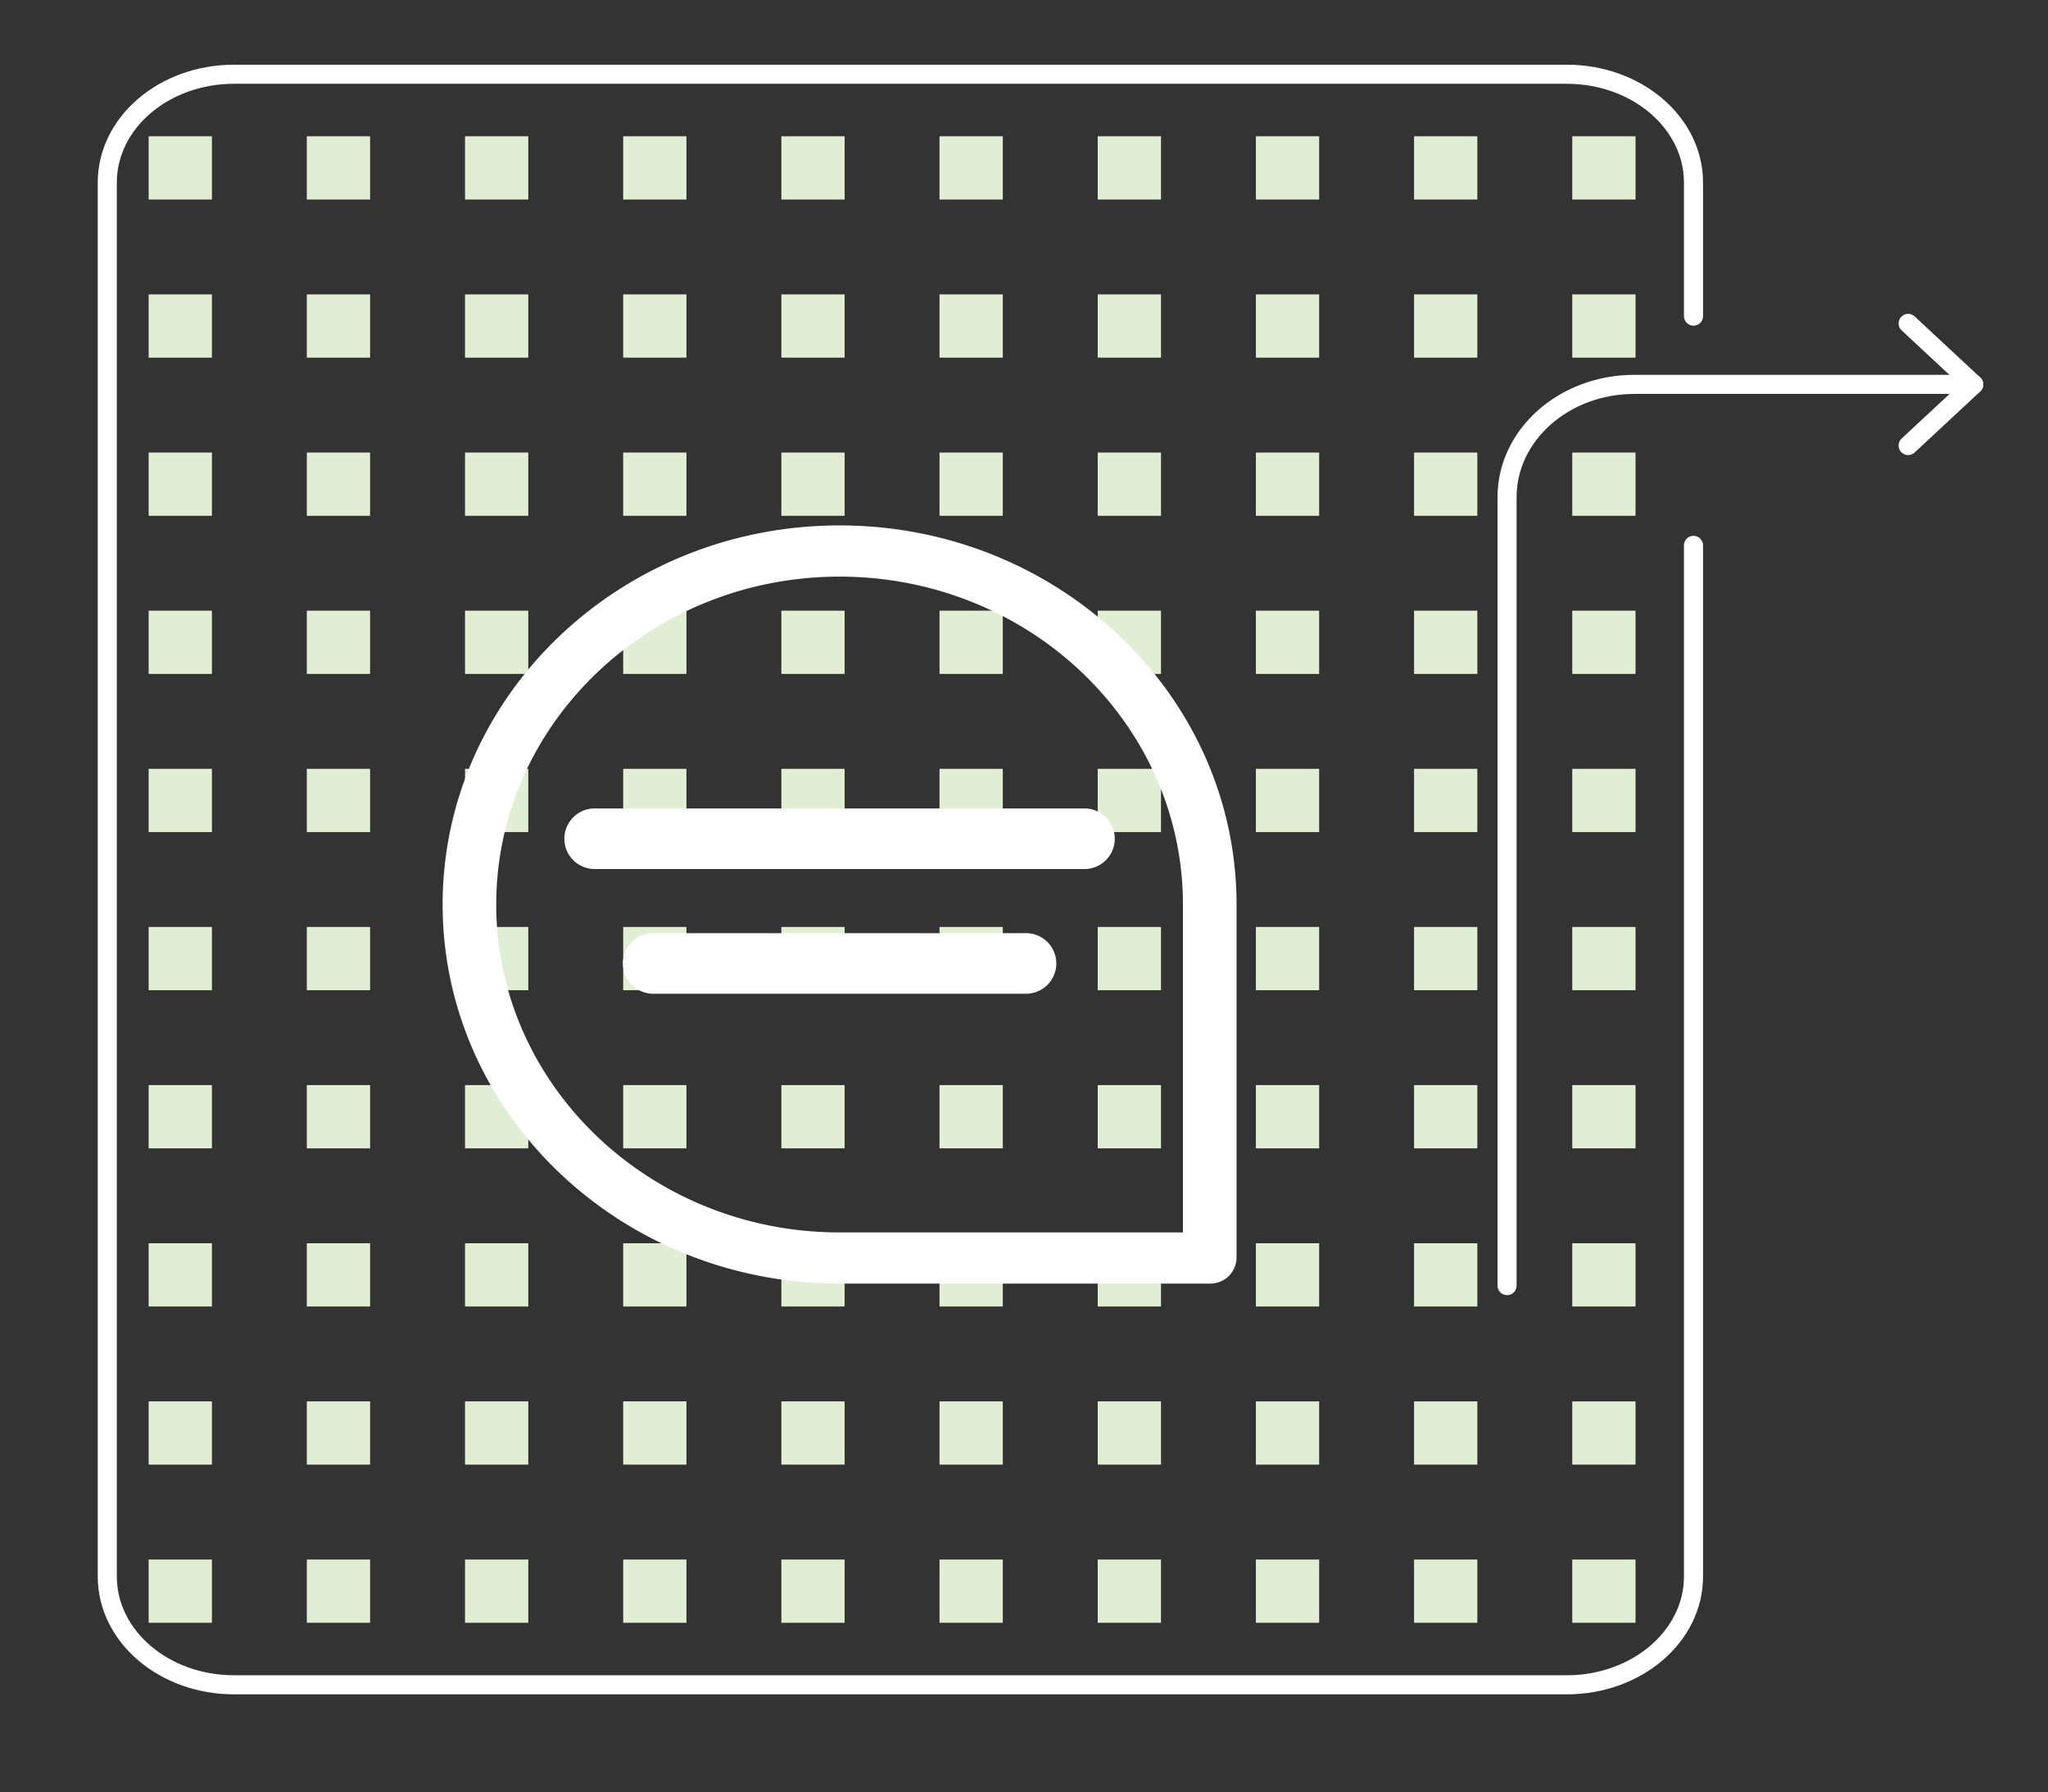
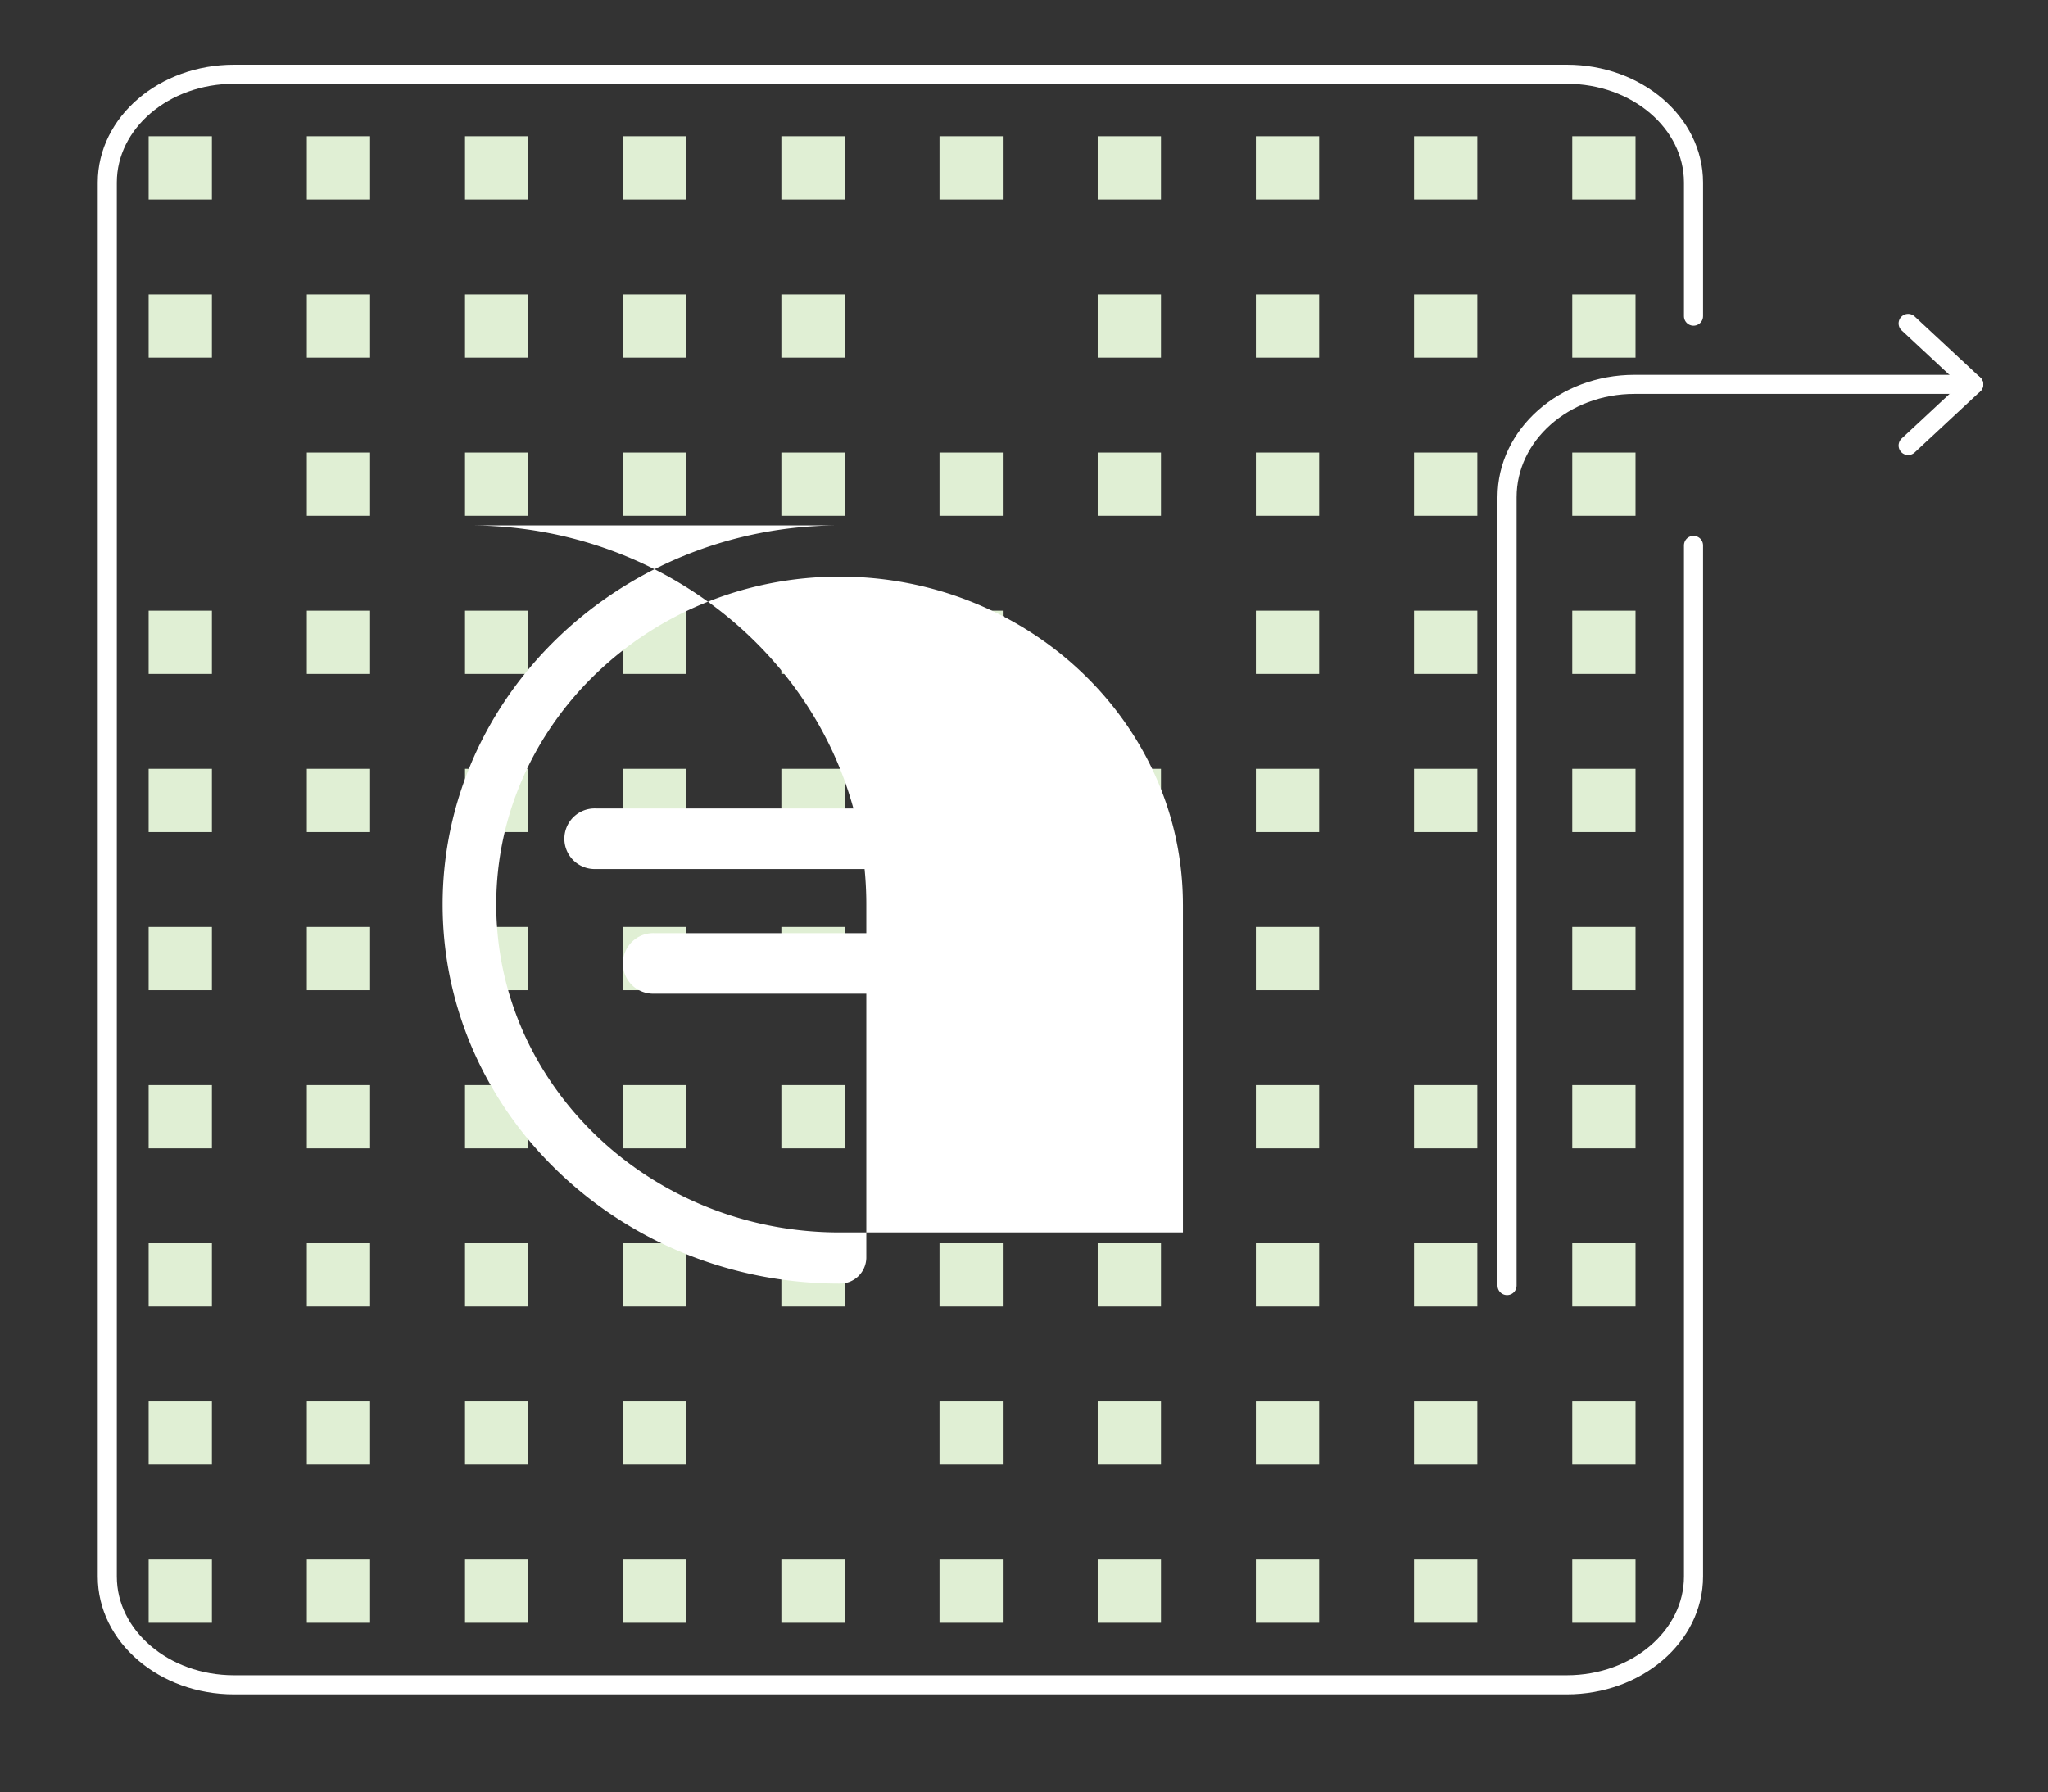
<svg xmlns="http://www.w3.org/2000/svg" width="107.311" height="93.922" viewBox="0 0 107.311 93.922">
  <rect x="0" y="0" width="107.311" height="93.922" fill="#333333" stroke="none" />
  <defs>
    <clipPath id="clip-path">
      <rect id="Rectangle_66083" data-name="Rectangle 66083" width="107.311" height="93.922" fill="none" />
    </clipPath>
  </defs>
  <g id="Group_149515" data-name="Group 149515" transform="translate(-2186.689 3441.141)">
    <g id="Group_149505" data-name="Group 149505" transform="translate(2189.689 -3439.141)">
      <rect id="Rectangle_65983" data-name="Rectangle 65983" width="3.315" height="3.315" transform="translate(21.366 5.142)" fill="#e0efd4" />
      <rect id="Rectangle_65984" data-name="Rectangle 65984" width="3.315" height="3.315" transform="translate(21.366 13.429)" fill="#e0efd4" />
      <rect id="Rectangle_65985" data-name="Rectangle 65985" width="3.315" height="3.315" transform="translate(21.366 21.718)" fill="#e0efd4" />
      <rect id="Rectangle_65986" data-name="Rectangle 65986" width="3.315" height="3.315" transform="translate(21.366 30.005)" fill="#e0efd4" />
      <rect id="Rectangle_65987" data-name="Rectangle 65987" width="3.315" height="3.315" transform="translate(21.366 38.294)" fill="#e0efd4" />
      <rect id="Rectangle_65988" data-name="Rectangle 65988" width="3.315" height="3.315" transform="translate(21.366 46.582)" fill="#e0efd4" />
      <rect id="Rectangle_65989" data-name="Rectangle 65989" width="3.315" height="3.315" transform="translate(21.366 54.87)" fill="#e0efd4" />
      <rect id="Rectangle_65990" data-name="Rectangle 65990" width="3.315" height="3.315" transform="translate(21.366 63.159)" fill="#e0efd4" />
      <rect id="Rectangle_65991" data-name="Rectangle 65991" width="3.315" height="3.315" transform="translate(21.366 71.446)" fill="#e0efd4" />
      <rect id="Rectangle_65992" data-name="Rectangle 65992" width="3.315" height="3.315" transform="translate(21.366 79.735)" fill="#e0efd4" />
      <rect id="Rectangle_65993" data-name="Rectangle 65993" width="3.315" height="3.315" transform="translate(13.077 5.142)" fill="#e0efd4" />
      <rect id="Rectangle_65994" data-name="Rectangle 65994" width="3.315" height="3.315" transform="translate(13.077 13.429)" fill="#e0efd4" />
      <rect id="Rectangle_65995" data-name="Rectangle 65995" width="3.315" height="3.315" transform="translate(13.077 21.718)" fill="#e0efd4" />
      <rect id="Rectangle_65996" data-name="Rectangle 65996" width="3.315" height="3.315" transform="translate(13.077 30.005)" fill="#e0efd4" />
      <rect id="Rectangle_65997" data-name="Rectangle 65997" width="3.315" height="3.315" transform="translate(13.077 38.294)" fill="#e0efd4" />
      <rect id="Rectangle_65998" data-name="Rectangle 65998" width="3.315" height="3.315" transform="translate(13.077 46.582)" fill="#e0efd4" />
      <rect id="Rectangle_65999" data-name="Rectangle 65999" width="3.315" height="3.315" transform="translate(13.077 54.87)" fill="#e0efd4" />
      <rect id="Rectangle_66000" data-name="Rectangle 66000" width="3.315" height="3.315" transform="translate(13.077 63.159)" fill="#e0efd4" />
      <rect id="Rectangle_66001" data-name="Rectangle 66001" width="3.315" height="3.315" transform="translate(13.077 71.446)" fill="#e0efd4" />
      <rect id="Rectangle_66002" data-name="Rectangle 66002" width="3.315" height="3.315" transform="translate(13.077 79.735)" fill="#e0efd4" />
      <rect id="Rectangle_66003" data-name="Rectangle 66003" width="3.315" height="3.315" transform="translate(4.789 5.142)" fill="#e0efd4" />
      <rect id="Rectangle_66004" data-name="Rectangle 66004" width="3.315" height="3.315" transform="translate(4.789 13.429)" fill="#e0efd4" />
-       <rect id="Rectangle_66005" data-name="Rectangle 66005" width="3.315" height="3.315" transform="translate(4.789 21.718)" fill="#e0efd4" />
      <rect id="Rectangle_66006" data-name="Rectangle 66006" width="3.315" height="3.315" transform="translate(4.789 30.005)" fill="#e0efd4" />
      <rect id="Rectangle_66007" data-name="Rectangle 66007" width="3.315" height="3.315" transform="translate(4.789 38.294)" fill="#e0efd4" />
      <rect id="Rectangle_66008" data-name="Rectangle 66008" width="3.315" height="3.315" transform="translate(4.789 46.582)" fill="#e0efd4" />
      <rect id="Rectangle_66009" data-name="Rectangle 66009" width="3.315" height="3.315" transform="translate(4.789 54.87)" fill="#e0efd4" />
      <rect id="Rectangle_66010" data-name="Rectangle 66010" width="3.315" height="3.315" transform="translate(4.789 63.159)" fill="#e0efd4" />
      <rect id="Rectangle_66011" data-name="Rectangle 66011" width="3.315" height="3.315" transform="translate(4.789 71.446)" fill="#e0efd4" />
      <rect id="Rectangle_66012" data-name="Rectangle 66012" width="3.315" height="3.315" transform="translate(4.789 79.735)" fill="#e0efd4" />
      <rect id="Rectangle_66013" data-name="Rectangle 66013" width="3.315" height="3.315" transform="translate(46.229 5.142)" fill="#e0efd4" />
-       <rect id="Rectangle_66014" data-name="Rectangle 66014" width="3.315" height="3.315" transform="translate(46.229 13.429)" fill="#e0efd4" />
      <rect id="Rectangle_66015" data-name="Rectangle 66015" width="3.315" height="3.315" transform="translate(46.229 21.718)" fill="#e0efd4" />
      <rect id="Rectangle_66016" data-name="Rectangle 66016" width="3.315" height="3.315" transform="translate(46.229 30.005)" fill="#e0efd4" />
      <rect id="Rectangle_66017" data-name="Rectangle 66017" width="3.315" height="3.315" transform="translate(46.229 38.294)" fill="#e0efd4" />
      <rect id="Rectangle_66018" data-name="Rectangle 66018" width="3.315" height="3.315" transform="translate(46.229 46.582)" fill="#e0efd4" />
      <rect id="Rectangle_66019" data-name="Rectangle 66019" width="3.315" height="3.315" transform="translate(46.229 54.87)" fill="#e0efd4" />
      <rect id="Rectangle_66020" data-name="Rectangle 66020" width="3.315" height="3.315" transform="translate(46.229 63.159)" fill="#e0efd4" />
      <rect id="Rectangle_66021" data-name="Rectangle 66021" width="3.315" height="3.315" transform="translate(46.229 71.446)" fill="#e0efd4" />
      <rect id="Rectangle_66022" data-name="Rectangle 66022" width="3.315" height="3.315" transform="translate(46.229 79.735)" fill="#e0efd4" />
      <rect id="Rectangle_66023" data-name="Rectangle 66023" width="3.315" height="3.315" transform="translate(37.942 5.142)" fill="#e0efd4" />
      <rect id="Rectangle_66024" data-name="Rectangle 66024" width="3.315" height="3.315" transform="translate(37.942 13.429)" fill="#e0efd4" />
      <rect id="Rectangle_66025" data-name="Rectangle 66025" width="3.315" height="3.315" transform="translate(37.942 21.718)" fill="#e0efd4" />
      <rect id="Rectangle_66026" data-name="Rectangle 66026" width="3.315" height="3.315" transform="translate(37.942 30.005)" fill="#e0efd4" />
      <rect id="Rectangle_66027" data-name="Rectangle 66027" width="3.315" height="3.315" transform="translate(37.942 38.294)" fill="#e0efd4" />
      <rect id="Rectangle_66028" data-name="Rectangle 66028" width="3.315" height="3.315" transform="translate(37.942 46.582)" fill="#e0efd4" />
      <rect id="Rectangle_66029" data-name="Rectangle 66029" width="3.315" height="3.315" transform="translate(37.942 54.87)" fill="#e0efd4" />
      <rect id="Rectangle_66030" data-name="Rectangle 66030" width="3.315" height="3.315" transform="translate(37.942 63.159)" fill="#e0efd4" />
-       <rect id="Rectangle_66031" data-name="Rectangle 66031" width="3.315" height="3.315" transform="translate(37.942 71.446)" fill="#e0efd4" />
      <rect id="Rectangle_66032" data-name="Rectangle 66032" width="3.315" height="3.315" transform="translate(37.942 79.735)" fill="#e0efd4" />
      <rect id="Rectangle_66033" data-name="Rectangle 66033" width="3.315" height="3.315" transform="translate(29.653 5.142)" fill="#e0efd4" />
      <rect id="Rectangle_66034" data-name="Rectangle 66034" width="3.315" height="3.315" transform="translate(29.653 13.429)" fill="#e0efd4" />
      <rect id="Rectangle_66035" data-name="Rectangle 66035" width="3.315" height="3.315" transform="translate(29.653 21.718)" fill="#e0efd4" />
      <rect id="Rectangle_66036" data-name="Rectangle 66036" width="3.315" height="3.315" transform="translate(29.653 30.005)" fill="#e0efd4" />
      <rect id="Rectangle_66037" data-name="Rectangle 66037" width="3.315" height="3.315" transform="translate(29.653 38.294)" fill="#e0efd4" />
      <rect id="Rectangle_66038" data-name="Rectangle 66038" width="3.315" height="3.315" transform="translate(29.653 46.582)" fill="#e0efd4" />
      <rect id="Rectangle_66039" data-name="Rectangle 66039" width="3.315" height="3.315" transform="translate(29.653 54.87)" fill="#e0efd4" />
      <rect id="Rectangle_66040" data-name="Rectangle 66040" width="3.315" height="3.315" transform="translate(29.653 63.159)" fill="#e0efd4" />
      <rect id="Rectangle_66041" data-name="Rectangle 66041" width="3.315" height="3.315" transform="translate(29.653 71.446)" fill="#e0efd4" />
      <rect id="Rectangle_66042" data-name="Rectangle 66042" width="3.315" height="3.315" transform="translate(29.653 79.735)" fill="#e0efd4" />
      <rect id="Rectangle_66043" data-name="Rectangle 66043" width="3.315" height="3.315" transform="translate(71.094 5.142)" fill="#e0efd4" />
      <rect id="Rectangle_66044" data-name="Rectangle 66044" width="3.315" height="3.315" transform="translate(71.094 13.429)" fill="#e0efd4" />
      <rect id="Rectangle_66045" data-name="Rectangle 66045" width="3.315" height="3.315" transform="translate(71.094 21.718)" fill="#e0efd4" />
      <rect id="Rectangle_66046" data-name="Rectangle 66046" width="3.315" height="3.315" transform="translate(71.094 30.005)" fill="#e0efd4" />
      <rect id="Rectangle_66047" data-name="Rectangle 66047" width="3.315" height="3.315" transform="translate(71.094 38.294)" fill="#e0efd4" />
-       <rect id="Rectangle_66048" data-name="Rectangle 66048" width="3.315" height="3.315" transform="translate(71.094 46.582)" fill="#e0efd4" />
      <rect id="Rectangle_66049" data-name="Rectangle 66049" width="3.315" height="3.315" transform="translate(71.094 54.87)" fill="#e0efd4" />
      <rect id="Rectangle_66050" data-name="Rectangle 66050" width="3.315" height="3.315" transform="translate(71.094 63.159)" fill="#e0efd4" />
      <rect id="Rectangle_66051" data-name="Rectangle 66051" width="3.315" height="3.315" transform="translate(71.094 71.447)" fill="#e0efd4" />
      <rect id="Rectangle_66052" data-name="Rectangle 66052" width="3.315" height="3.315" transform="translate(71.094 79.735)" fill="#e0efd4" />
      <rect id="Rectangle_66053" data-name="Rectangle 66053" width="3.315" height="3.315" transform="translate(62.806 5.142)" fill="#e0efd4" />
      <rect id="Rectangle_66054" data-name="Rectangle 66054" width="3.315" height="3.315" transform="translate(62.806 13.429)" fill="#e0efd4" />
      <rect id="Rectangle_66055" data-name="Rectangle 66055" width="3.315" height="3.315" transform="translate(62.806 21.718)" fill="#e0efd4" />
      <rect id="Rectangle_66056" data-name="Rectangle 66056" width="3.315" height="3.315" transform="translate(62.806 30.005)" fill="#e0efd4" />
      <rect id="Rectangle_66057" data-name="Rectangle 66057" width="3.315" height="3.315" transform="translate(62.806 38.294)" fill="#e0efd4" />
      <rect id="Rectangle_66058" data-name="Rectangle 66058" width="3.315" height="3.315" transform="translate(62.806 46.582)" fill="#e0efd4" />
      <rect id="Rectangle_66059" data-name="Rectangle 66059" width="3.315" height="3.315" transform="translate(62.806 54.87)" fill="#e0efd4" />
      <rect id="Rectangle_66060" data-name="Rectangle 66060" width="3.315" height="3.315" transform="translate(62.806 63.159)" fill="#e0efd4" />
      <rect id="Rectangle_66061" data-name="Rectangle 66061" width="3.315" height="3.315" transform="translate(62.806 71.447)" fill="#e0efd4" />
      <rect id="Rectangle_66062" data-name="Rectangle 66062" width="3.315" height="3.315" transform="translate(62.806 79.735)" fill="#e0efd4" />
      <rect id="Rectangle_66063" data-name="Rectangle 66063" width="3.315" height="3.315" transform="translate(54.518 5.142)" fill="#e0efd4" />
      <rect id="Rectangle_66064" data-name="Rectangle 66064" width="3.315" height="3.315" transform="translate(54.518 13.429)" fill="#e0efd4" />
      <rect id="Rectangle_66065" data-name="Rectangle 66065" width="3.315" height="3.315" transform="translate(54.518 21.718)" fill="#e0efd4" />
-       <rect id="Rectangle_66066" data-name="Rectangle 66066" width="3.315" height="3.315" transform="translate(54.518 30.005)" fill="#e0efd4" />
      <rect id="Rectangle_66067" data-name="Rectangle 66067" width="3.315" height="3.315" transform="translate(54.518 38.294)" fill="#e0efd4" />
      <rect id="Rectangle_66068" data-name="Rectangle 66068" width="3.315" height="3.315" transform="translate(54.518 46.582)" fill="#e0efd4" />
      <rect id="Rectangle_66069" data-name="Rectangle 66069" width="3.315" height="3.315" transform="translate(54.518 54.87)" fill="#e0efd4" />
      <rect id="Rectangle_66070" data-name="Rectangle 66070" width="3.315" height="3.315" transform="translate(54.518 63.159)" fill="#e0efd4" />
      <rect id="Rectangle_66071" data-name="Rectangle 66071" width="3.315" height="3.315" transform="translate(54.518 71.446)" fill="#e0efd4" />
      <rect id="Rectangle_66072" data-name="Rectangle 66072" width="3.315" height="3.315" transform="translate(54.518 79.735)" fill="#e0efd4" />
      <rect id="Rectangle_66073" data-name="Rectangle 66073" width="3.315" height="3.315" transform="translate(79.383 5.142)" fill="#e0efd4" />
      <rect id="Rectangle_66074" data-name="Rectangle 66074" width="3.315" height="3.315" transform="translate(79.383 13.429)" fill="#e0efd4" />
      <rect id="Rectangle_66075" data-name="Rectangle 66075" width="3.315" height="3.315" transform="translate(79.383 21.718)" fill="#e0efd4" />
      <rect id="Rectangle_66076" data-name="Rectangle 66076" width="3.315" height="3.315" transform="translate(79.383 30.005)" fill="#e0efd4" />
      <rect id="Rectangle_66077" data-name="Rectangle 66077" width="3.315" height="3.315" transform="translate(79.383 38.294)" fill="#e0efd4" />
      <rect id="Rectangle_66078" data-name="Rectangle 66078" width="3.315" height="3.315" transform="translate(79.383 46.582)" fill="#e0efd4" />
      <rect id="Rectangle_66079" data-name="Rectangle 66079" width="3.315" height="3.315" transform="translate(79.383 54.87)" fill="#e0efd4" />
      <rect id="Rectangle_66080" data-name="Rectangle 66080" width="3.315" height="3.315" transform="translate(79.383 63.159)" fill="#e0efd4" />
      <rect id="Rectangle_66081" data-name="Rectangle 66081" width="3.315" height="3.315" transform="translate(79.383 71.447)" fill="#e0efd4" />
      <rect id="Rectangle_66082" data-name="Rectangle 66082" width="3.315" height="3.315" transform="translate(79.383 79.735)" fill="#e0efd4" />
      <g id="Group_149370" data-name="Group 149370" transform="translate(-3 -2)">
        <g id="Group_149369" data-name="Group 149369" clip-path="url(#clip-path)">
          <path id="Path_7363" data-name="Path 7363" d="M83.614,13.177v-7C83.614,3.042,80.641.5,76.975.5H7.139C3.472.5.5,3.042.5,6.176V79.233c0,3.135,2.972,5.676,6.639,5.676H76.975c3.666,0,6.639-2.541,6.639-5.676V25.192" transform="translate(5.122 3.391)" fill="none" stroke="#fff" stroke-linecap="round" stroke-linejoin="round" stroke-width="1" />
          <path id="Path_7364" data-name="Path 7364" d="M110.417,19.44H92.639c-3.687,0-6.676,2.648-6.676,5.915V66.673" transform="translate(-6.997 0.705)" fill="none" stroke="#fff" stroke-linecap="round" stroke-linejoin="round" stroke-width="1" />
          <path id="Path_7365" data-name="Path 7365" d="M110.453,15.716l3.437,3.2-3.437,3.2" transform="translate(-10.47 1.233)" fill="none" stroke="#fff" stroke-linecap="round" stroke-linejoin="round" stroke-width="1" />
-           <path id="Path_7366" data-name="Path 7366" d="M59.766,47.921V65.107H41.775c-9.92,0-17.991-7.71-17.991-17.185s8.071-17.185,17.991-17.185,17.99,7.709,17.99,17.185M41.775,28.053c-11.469,0-20.8,8.912-20.8,19.868s9.33,19.868,20.8,19.868h19.4a1.375,1.375,0,0,0,1.4-1.341V47.921c0-10.956-9.33-19.868-20.8-19.868" transform="translate(2.218 -0.516)" fill="#fff" />
+           <path id="Path_7366" data-name="Path 7366" d="M59.766,47.921V65.107H41.775c-9.92,0-17.991-7.71-17.991-17.185s8.071-17.185,17.991-17.185,17.99,7.709,17.99,17.185M41.775,28.053c-11.469,0-20.8,8.912-20.8,19.868s9.33,19.868,20.8,19.868a1.375,1.375,0,0,0,1.4-1.341V47.921c0-10.956-9.33-19.868-20.8-19.868" transform="translate(2.218 -0.516)" fill="#fff" />
          <path id="Path_7367" data-name="Path 7367" d="M55.6,45.338H30.049a1.588,1.588,0,1,0,0,3.174H55.6a1.588,1.588,0,1,0,0-3.174" transform="translate(1.167 -2.967)" fill="#fff" />
          <path id="Path_7368" data-name="Path 7368" d="M53.044,52.954H33.623a1.588,1.588,0,1,0,0,3.174H53.044a1.588,1.588,0,1,0,0-3.174" transform="translate(0.66 -4.047)" fill="#fff" />
        </g>
      </g>
    </g>
  </g>
</svg>